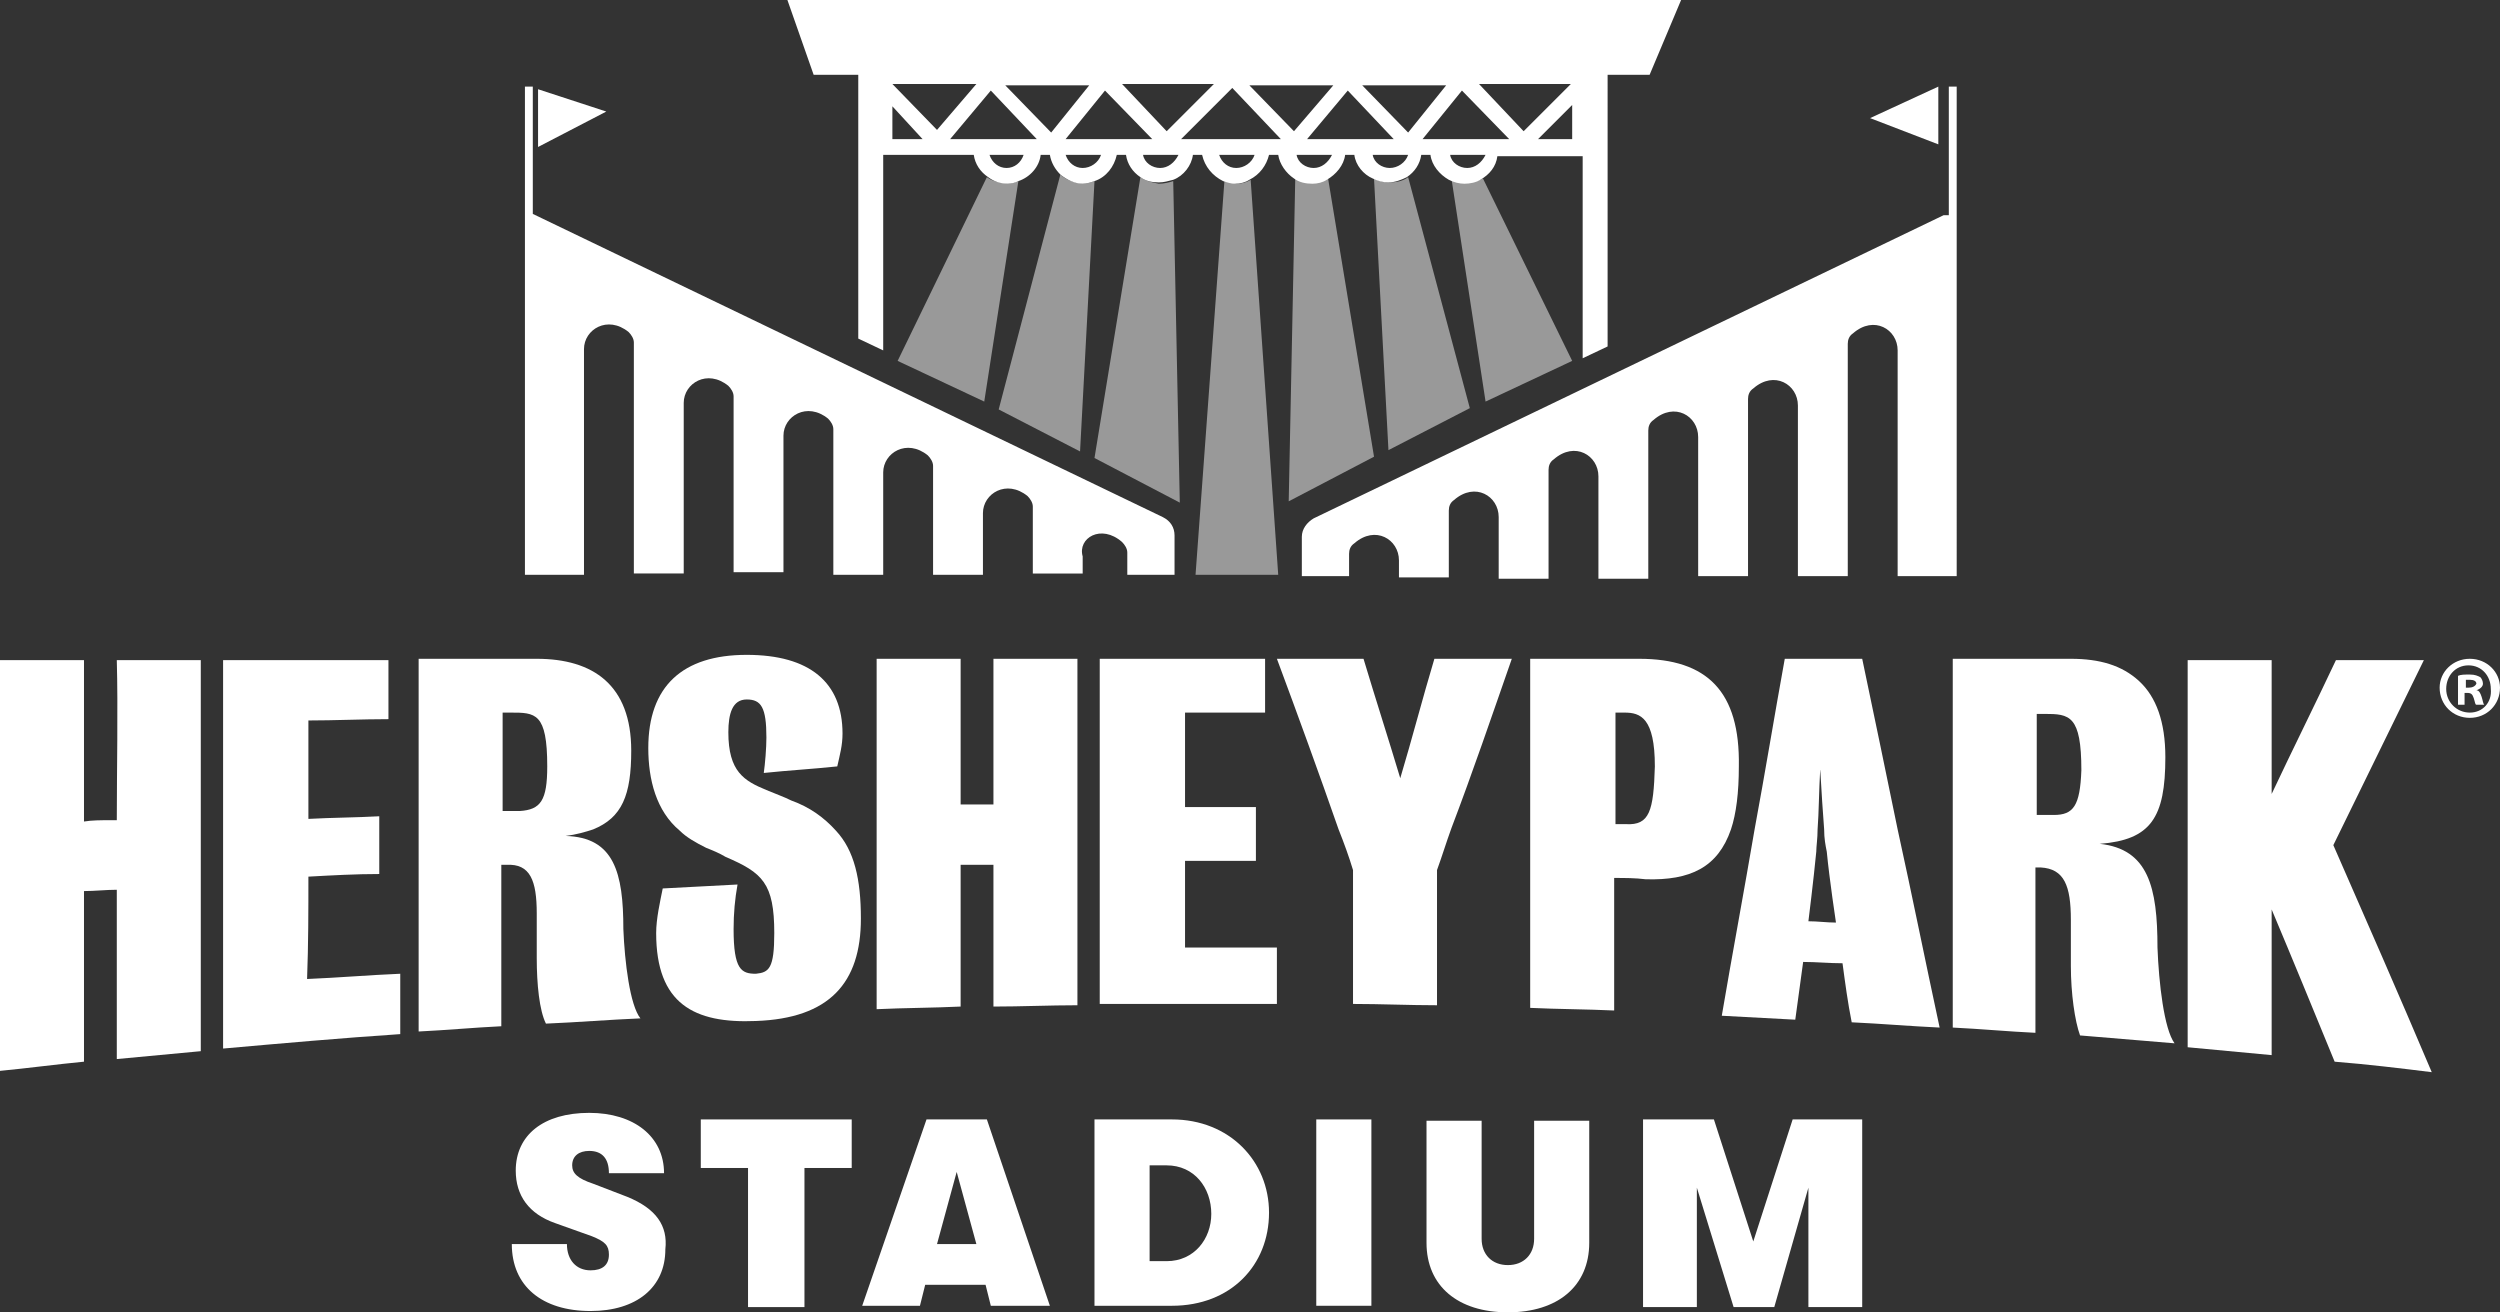
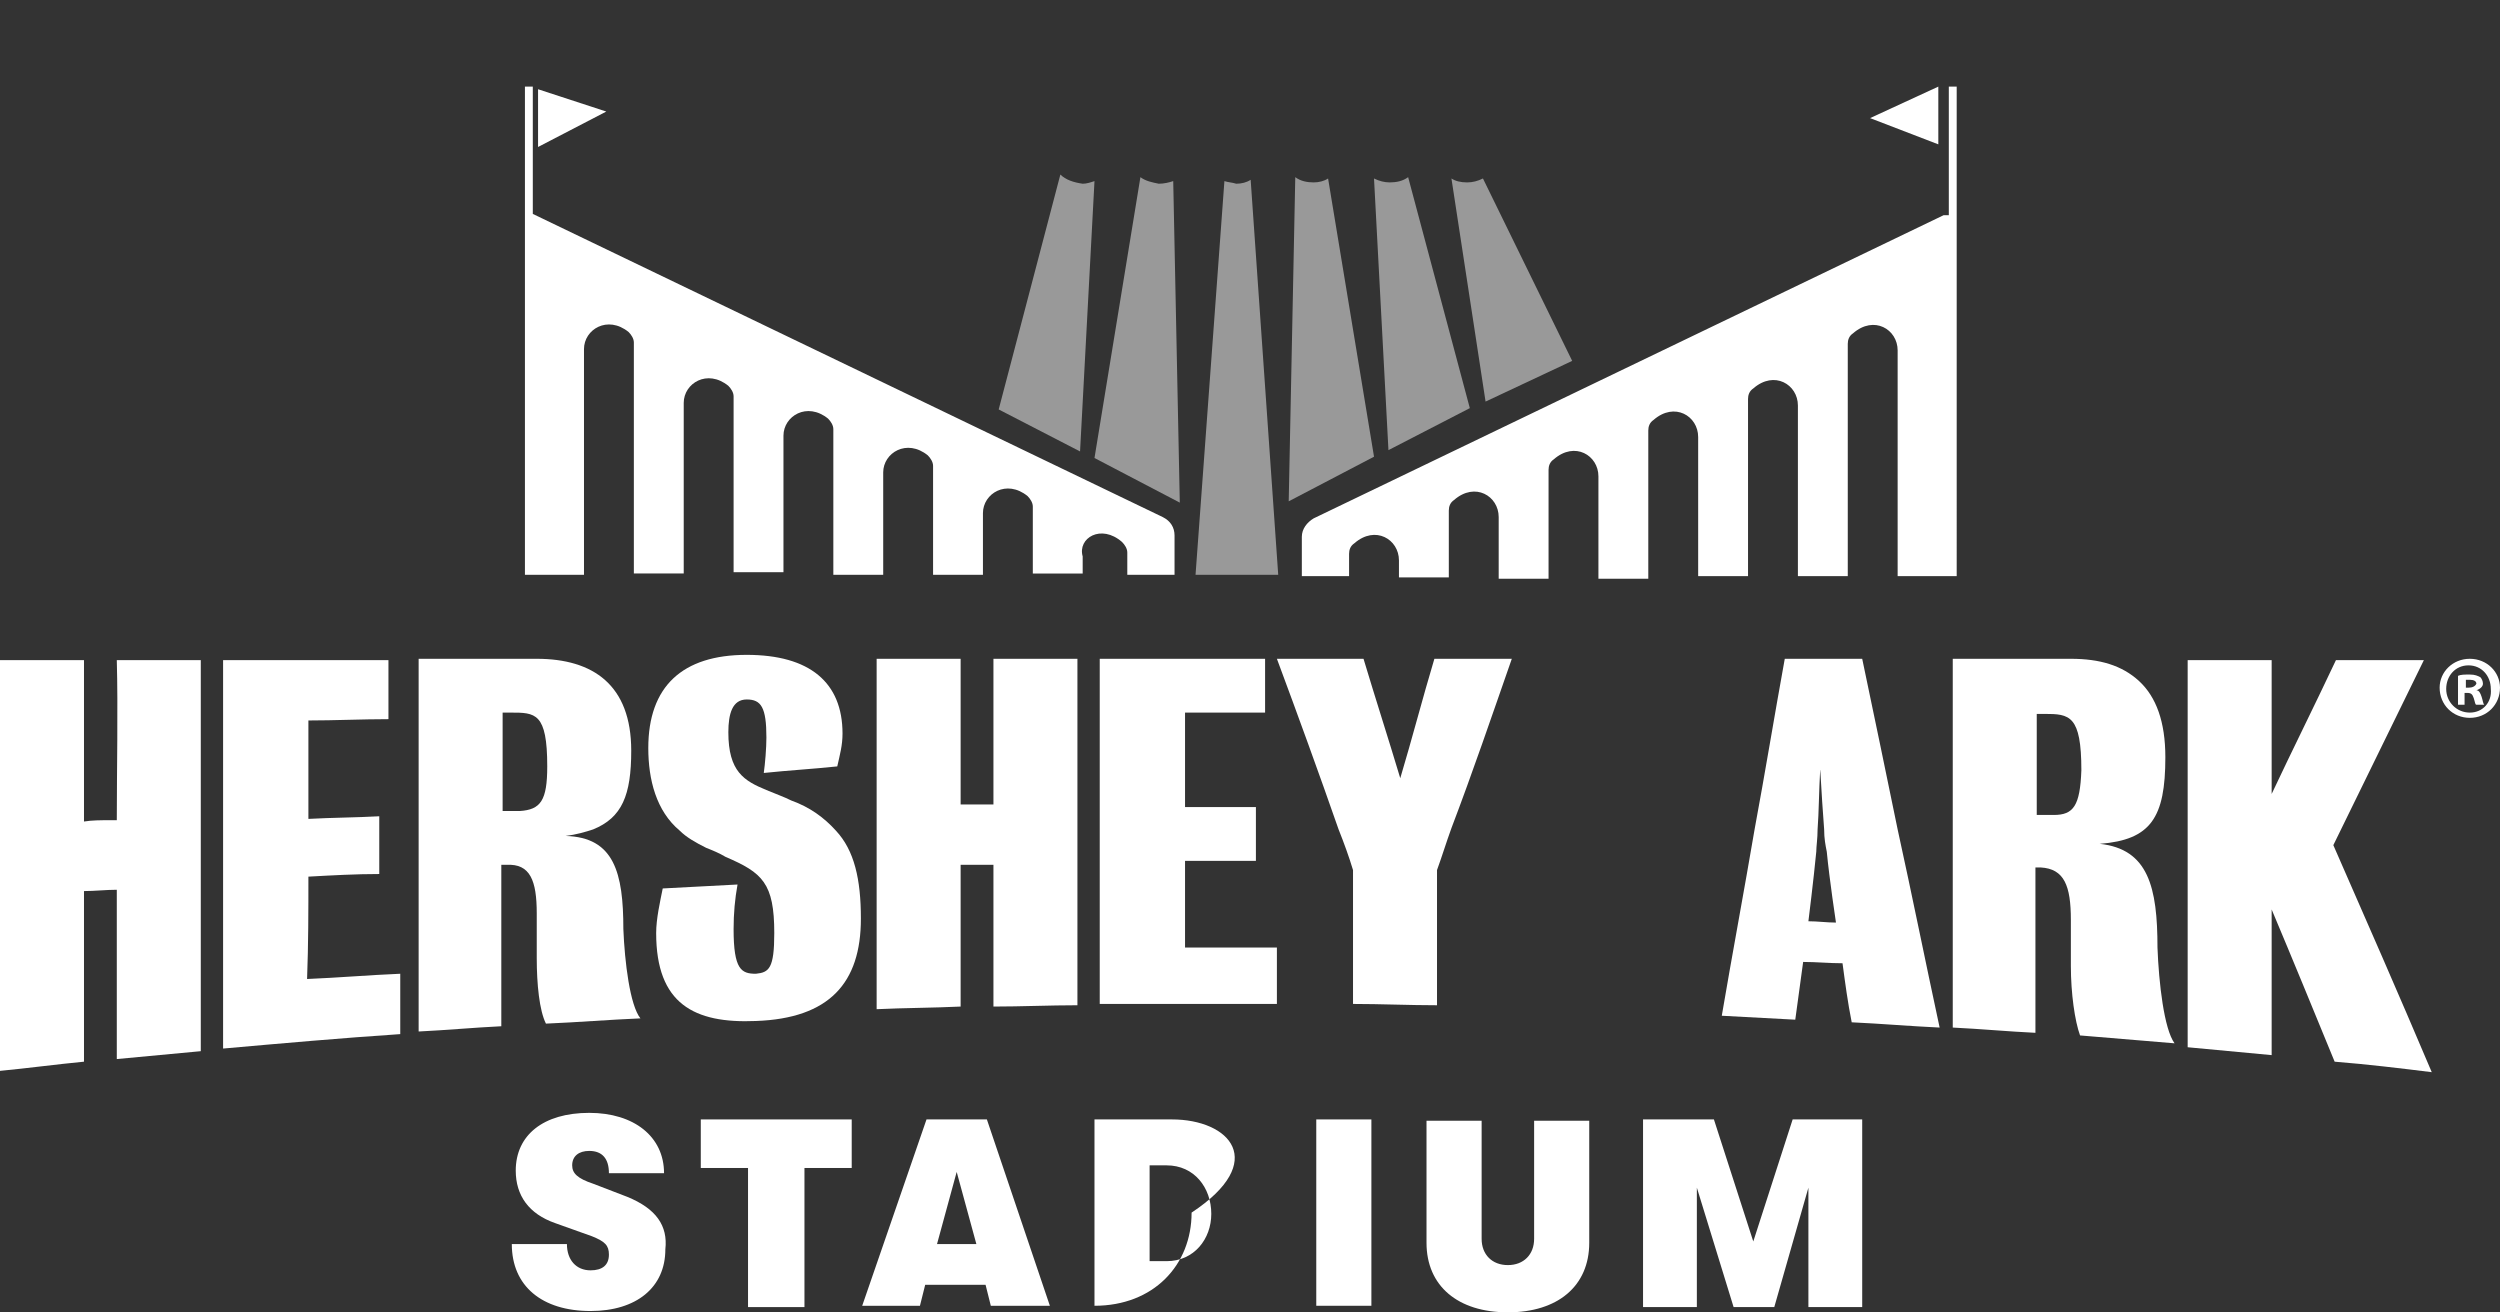
<svg xmlns="http://www.w3.org/2000/svg" version="1.1" id="Layer_1" x="0px" y="0px" width="190.5px" height="100px" viewBox="0 0 190.5 100" style="enable-background:new 0 0 190.5 100;" xml:space="preserve">
  <rect x="0" y="0" width="190.5" height="100" fill="#333333" stroke="none" />
  <style type="text/css">
	.st0{opacity:0.5;fill:#FFFFFF;}
	.st1{fill:#FFFFFF;}
</style>
  <g>
    <path class="st0" d="M104.7,13.6l1.1,20.7l6.2-3.2l-4.7-17.6c-0.4,0.3-0.9,0.4-1.4,0.4C105.5,13.9,105.1,13.8,104.7,13.6z" />
    <path class="st0" d="M110.6,13.6l2.6,17l6.6-3.1L113,13.6c-0.4,0.2-0.8,0.3-1.2,0.3C111.3,13.9,110.9,13.8,110.6,13.6z" />
    <path class="st0" d="M98.7,13.5l-0.5,24.7l6.5-3.4l-3.5-21.2c-0.3,0.2-0.7,0.3-1.1,0.3C99.6,13.9,99.1,13.8,98.7,13.5z" />
    <path class="st0" d="M80.8,13.3l-4.7,17.9l6.2,3.2l1.1-20.6c-0.3,0.1-0.6,0.2-0.9,0.2C81.8,13.9,81.2,13.7,80.8,13.3z" />
-     <path class="st0" d="M75.2,13.5l-6.8,14l6.6,3.1l2.6-16.8c-0.3,0.1-0.5,0.2-0.8,0.2C76.1,13.9,75.6,13.8,75.2,13.5z" />
    <path class="st0" d="M86.9,13.5l-3.5,21.4l6.5,3.4l-0.5-24.5c-0.3,0.1-0.7,0.2-1.1,0.2C87.8,13.9,87.3,13.8,86.9,13.5z" />
    <path class="st0" d="M93.3,13.8l-2.2,30h6.3l-2.1-30.1c-0.3,0.2-0.7,0.3-1.1,0.3C93.9,13.9,93.6,13.9,93.3,13.8z" />
    <path class="st1" d="M148.1,16.4l-48,23.1c-0.5,0.3-0.9,0.8-0.9,1.4v3h3.6v-1.7c0-0.3,0.1-0.6,0.4-0.8c1.6-1.4,3.4-0.3,3.4,1.3v1.3   h3.8v-5.1c0-0.3,0.1-0.6,0.4-0.8c1.6-1.4,3.4-0.3,3.4,1.3v4.7h3.8v-8.3c0-0.3,0.1-0.6,0.4-0.8c1.6-1.4,3.4-0.3,3.4,1.3v7.8h3.8   V32.8c0-0.3,0.1-0.6,0.4-0.8c1.6-1.4,3.4-0.3,3.4,1.3v10.6h3.8V30.4c0-0.3,0.1-0.6,0.4-0.8c1.6-1.4,3.4-0.3,3.4,1.3v13h3.8V26.2   c0-0.3,0.1-0.6,0.4-0.8c1.6-1.4,3.4-0.3,3.4,1.3v17.2h4.5V28.3V16.1V6.6h-0.6V16.4z" />
    <path class="st1" d="M85.5,41.3c0.2,0.2,0.4,0.5,0.4,0.8v1.7h3.6v-3c0-0.6-0.3-1.1-0.9-1.4l-48-23.1V6.6H40v21.7h0v15.5h4.5V26.6   c0-1.5,1.8-2.6,3.4-1.3c0.2,0.2,0.4,0.5,0.4,0.8v17.6h3.8v-13c0-1.5,1.8-2.6,3.4-1.3c0.2,0.2,0.4,0.5,0.4,0.8v13.4h3.8V33.2   c0-1.5,1.8-2.6,3.4-1.3c0.2,0.2,0.4,0.5,0.4,0.8v11.1h3.8V36c0-1.5,1.8-2.6,3.4-1.3c0.2,0.2,0.4,0.5,0.4,0.8v8.3h3.8v-4.7   c0-1.5,1.8-2.6,3.4-1.3c0.2,0.2,0.4,0.5,0.4,0.8v5.1h3.8v-1.3C82.1,41,83.9,39.9,85.5,41.3z" />
-     <path class="st1" d="M60,0l2,5.7h3.4v20.1l1.9,0.9V11.8h6.9c0.1,0.7,0.5,1.3,1.1,1.7c0.4,0.3,0.9,0.5,1.5,0.5   c0.3,0,0.6-0.1,0.8-0.2c0.9-0.3,1.6-1.1,1.7-2h0.7c0.1,0.6,0.4,1.1,0.8,1.5c0.5,0.4,1.1,0.7,1.7,0.7c0.3,0,0.6-0.1,0.9-0.2   c0.9-0.3,1.5-1.1,1.7-2h0.7c0.1,0.7,0.5,1.3,1.1,1.7c0.4,0.3,0.9,0.4,1.4,0.4c0.4,0,0.7-0.1,1.1-0.2c0.8-0.3,1.4-1.1,1.5-1.9h0.7   c0.2,0.9,0.8,1.6,1.6,2c0.3,0.1,0.6,0.2,0.9,0.2c0.4,0,0.8-0.1,1.1-0.3c0.8-0.4,1.3-1.1,1.5-1.9h0.7c0.1,0.7,0.6,1.4,1.2,1.8   c0.4,0.3,0.9,0.4,1.4,0.4c0.4,0,0.8-0.1,1.1-0.3c0.7-0.4,1.3-1.1,1.4-1.9h0.7c0.1,0.8,0.7,1.5,1.4,1.8c0.4,0.2,0.8,0.3,1.2,0.3   c0.5,0,1-0.2,1.4-0.4c0.6-0.4,1-1,1.1-1.7h0.7c0.1,0.8,0.7,1.5,1.4,1.9c0.4,0.2,0.8,0.3,1.2,0.3c0.4,0,0.9-0.1,1.2-0.3   c0.7-0.4,1.2-1,1.3-1.8h6.5v15.4l1.9-0.9V5.7h3.2l2.4-5.7H60z M92.5,6.4L88.9,10l-3.4-3.6H92.5z M68,10.6V8.1l2.3,2.5H68z M68,6.4   h6.4l-3,3.5L68,6.4z M76.7,12.8c-0.6,0-1.1-0.4-1.3-1H78C77.8,12.4,77.3,12.8,76.7,12.8z M72.4,10.6l3.1-3.7l3.5,3.7H72.4z    M80.1,10.1l-3.5-3.6h6.4L80.1,10.1z M82.5,12.8c-0.6,0-1.1-0.4-1.3-1h2.7C83.7,12.4,83.1,12.8,82.5,12.8z M81.2,10.6l3-3.7   l3.6,3.7H81.2z M88.4,12.8c-0.6,0-1.2-0.4-1.3-1h2.7C89.5,12.4,89,12.8,88.4,12.8z M94.2,12.8c-0.6,0-1.1-0.4-1.3-1h2.7   C95.4,12.4,94.8,12.8,94.2,12.8z M90,10.6l3.9-3.9l3.7,3.9H90z M98.6,10l-3.4-3.5h6.4L98.6,10z M100.1,12.8c-0.6,0-1.2-0.4-1.3-1   h2.7C101.2,12.4,100.7,12.8,100.1,12.8z M99.6,10.6l3.1-3.7l3.5,3.7H99.6z M105.9,12.8c-0.6,0-1.2-0.4-1.3-1h2.7   C107.1,12.4,106.5,12.8,105.9,12.8z M107.3,10.1l-3.5-3.6h6.4L107.3,10.1z M111.8,12.8c-0.6,0-1.2-0.4-1.3-1h2.7   C112.9,12.4,112.4,12.8,111.8,12.8z M108.4,10.6l3-3.7l3.6,3.7H108.4z M112.7,6.4h7l-3.6,3.6L112.7,6.4z M119.8,10.6h-2.6l2.6-2.6   V10.6z" />
    <path class="st1" d="M8.9,62.5c-0.2,0-0.4,0-0.6,0c-0.6,0-1.3,0-1.9,0.1c0-3.8,0-8.6,0-12.3c-2.1,0-4.3,0-6.4,0   c0,10.4,0,20.8,0,31.3c2.1-0.2,4.3-0.5,6.4-0.7c0-4.7,0-8.3,0-13c0.8,0,1.7-0.1,2.5-0.1c0,4.6,0,8.2,0,12.9   c2.1-0.2,4.3-0.4,6.4-0.6c0-5.6,0-11.2,0-16.8c0-4.3,0-8.6,0-13c-2.1,0-4.3,0-6.4,0C9,54,8.9,58.7,8.9,62.5z" />
    <path class="st1" d="M23.5,66.8c1.8-0.1,3.6-0.2,5.4-0.2c0-1.1,0-2.2,0-3.3c0-0.4,0-0.8,0-1.1c-1.8,0.1-3.6,0.1-5.4,0.2   c0-2.5,0-5,0-7.5c2,0,4.1-0.1,6.1-0.1c0-1.5,0-3,0-4.5c-4.2,0-8.4,0-12.6,0c0,4.3,0,8.6,0,13c0,5.5,0,11.1,0,16.6   c4.5-0.4,9-0.8,13.5-1.1c0-1.5,0-3.1,0-4.6c-2.4,0.1-4.7,0.3-7.1,0.4C23.5,71.9,23.5,69.4,23.5,66.8z" />
    <path class="st1" d="M47.5,70.8c0-4.3-0.7-7-4.4-7.1c0.8-0.1,1.5-0.3,2.1-0.5c2.2-0.9,2.9-2.6,2.9-6c0-5-2.9-7-7.2-7c-3,0-6,0-9,0   c0,4.3,0,8.7,0,13c0,5.1,0,10.3,0,15.4c2.1-0.1,4.2-0.3,6.3-0.4c0-4.1,0-8.2,0-12.3c0.1,0,0.3,0,0.4,0c1.8-0.1,2.3,1.2,2.3,3.7   c0,1.1,0,2.3,0,3.4c0,2,0.2,4,0.7,5c2.4-0.1,4.8-0.3,7.2-0.4C48,76.6,47.6,73.3,47.5,70.8z M39.6,61.8c-0.4,0-0.9,0-1.3,0   c0-2.5,0-5,0-7.5c0.2,0,0.4,0,0.6,0c1.9,0,2.8,0,2.8,4.1C41.7,61,41.2,61.7,39.6,61.8z" />
    <path class="st1" d="M60.3,61c-0.6-0.3-1.2-0.5-1.9-0.8c-1.7-0.7-2.9-1.4-2.9-4.4c0-1.4,0.3-2.5,1.4-2.5c1.1,0,1.5,0.6,1.5,2.9   c0,0.8-0.1,2-0.2,2.7c1.9-0.2,3.7-0.3,5.6-0.5c0.2-0.9,0.4-1.6,0.4-2.5c0-3.9-2.5-6-7.3-6c-4.9,0-7.5,2.4-7.5,7.1   c0,2.4,0.6,4.8,2.4,6.3c0.5,0.5,1.2,0.9,2,1.3c0.5,0.2,1,0.4,1.5,0.7c2.8,1.2,3.7,2,3.7,5.8c0,2.7-0.4,3-1.4,3.1   c-1.1,0-1.7-0.3-1.7-3.4c0-1.2,0.1-2.3,0.3-3.4c-1.9,0.1-3.8,0.2-5.7,0.3c-0.2,1-0.5,2.3-0.5,3.4c0,5.4,2.9,6.9,7.6,6.7   c5.6-0.2,8-2.9,8-7.8c0-3-0.5-5.2-1.9-6.7C62.8,62.3,61.7,61.5,60.3,61z" />
    <path class="st1" d="M75.7,61.3c-0.8,0-1.7,0-2.5,0c0-3.3,0-7.9,0-11.1c-2.1,0-4.3,0-6.4,0c0,4.3,0,8.7,0,13c0,4.6,0,9.1,0,13.7   c2.1-0.1,4.3-0.1,6.4-0.2c0-4,0-6.8,0-10.8c0.8,0,1.7,0,2.5,0c0,4,0,6.7,0,10.8c2.1,0,4.3-0.1,6.4-0.1c0-4.5,0-8.9,0-13.4   c0-4.3,0-8.7,0-13c-2.1,0-4.3,0-6.4,0C75.7,53.5,75.7,58,75.7,61.3z" />
    <path class="st1" d="M90.3,72.2c0-2.4,0-4.3,0-6.6c1.8,0,3.6,0,5.4,0c0-0.8,0-1.6,0-2.4c0-0.6,0-1.1,0-1.7c-1.8,0-3.6,0-5.4,0   c0-2.3,0-4.9,0-7.2c2,0,4.1,0,6.1,0c0-1.4,0-2.7,0-4.1c-4.2,0-8.4,0-12.6,0c0,4.3,0,8.7,0,13c0,4.4,0,8.9,0,13.3c4.5,0,9,0,13.5,0   c0-1.4,0-2.9,0-4.3C95,72.2,92.7,72.2,90.3,72.2z" />
    <path class="st1" d="M115.2,50.2c-2,0-3.9,0-5.9,0c-0.9,3-1.7,6.1-2.6,9.1c-0.9-3-1.9-6.1-2.8-9.1c-2.2,0-4.4,0-6.6,0   c1.6,4.3,3.2,8.7,4.7,13c0.4,1,0.8,2.1,1.1,3.1c0,3.4,0,6.8,0,10.2c2.1,0,4.3,0.1,6.4,0.1c0-3.4,0-6.9,0-10.3   c0.4-1.1,0.7-2.1,1.1-3.2C112.2,58.9,113.7,54.5,115.2,50.2z" />
-     <path class="st1" d="M124.9,50.2c-2.8,0-5.6,0-8.3,0c0,4.3,0,8.7,0,13c0,4.5,0,9.1,0,13.6c2.1,0.1,4.3,0.1,6.4,0.2   c0-3.4,0-6.7,0-10.1c0.8,0,1.6,0,2.4,0.1c3.4,0.1,5.5-0.9,6.5-3.8c0.4-1.2,0.6-2.8,0.6-4.8C132.6,52.7,130.1,50.2,124.9,50.2z    M123.9,62.8c-0.3,0-0.5,0-0.8,0c0-2.8,0-5.7,0-8.5c0.2,0,0.4,0,0.7,0c1.2,0,2.3,0.4,2.3,4.1C126,61.8,125.7,62.9,123.9,62.8z" />
    <path class="st1" d="M144.6,63.2c-0.9-4.4-1.8-8.7-2.7-13c-2,0-3.9,0-5.9,0c-0.8,4.4-1.5,8.7-2.3,13c-0.8,4.7-1.7,9.5-2.5,14.2   c1.9,0.1,3.7,0.2,5.6,0.3c0.2-1.5,0.4-2.9,0.6-4.4c1,0,2,0.1,3,0.1c0.2,1.5,0.4,3,0.7,4.5c2.2,0.1,4.5,0.3,6.7,0.4   C146.7,73.2,145.7,68.2,144.6,63.2z M137.8,70.2c0,0,0.4-3.2,0.6-5.3c0-0.4,0.1-1,0.1-1.7c0.1-1.3,0.1-2.9,0.2-4.6   c0.1,1.7,0.2,3.4,0.3,4.6c0,0.7,0.1,1.2,0.2,1.7c0.2,2.1,0.7,5.4,0.7,5.4C139.2,70.3,138.5,70.2,137.8,70.2z" />
    <path class="st1" d="M164.4,72.2c0-4.6-0.7-7.5-4.4-7.9c3.9-0.3,5-2,5-6.6c0-2.7-0.7-4.6-2-5.8c-1.3-1.2-3-1.7-5.2-1.7   c-3,0-6,0-9,0c0,4.3,0,8.7,0,13c0,5,0,10.1,0,15.1c2.1,0.1,4.2,0.3,6.3,0.4c0-4.2,0-8.4,0-12.6c0.1,0,0.3,0,0.4,0   c1.8,0.1,2.3,1.4,2.3,4c0,1.2,0,2.3,0,3.5c0,2.1,0.3,4.2,0.7,5.3c2.4,0.2,4.8,0.4,7.2,0.6C164.9,78.4,164.5,74.9,164.4,72.2z    M156.5,62.1c-0.4,0-0.9,0-1.3,0c0-2.6,0-5.1,0-7.7c0.2,0,0.4,0,0.6,0c1.9,0,2.8,0.1,2.8,4.3C158.5,61.4,158,62.1,156.5,62.1z" />
    <path class="st1" d="M184.7,50.3c-2.2,0-4.5,0-6.7,0c-1.6,3.4-3.3,6.8-4.9,10.2c0-3.4,0-6.8,0-10.2c-2.1,0-4.3,0-6.4,0   c0,9.8,0,19.7,0,29.5c2.1,0.2,4.3,0.4,6.4,0.6c0-3.7,0-7.4,0-11.1c1.6,3.8,3.2,7.7,4.8,11.6c2.5,0.2,5,0.5,7.4,0.8   c-2.5-5.9-5-11.6-7.5-17.3C180.1,59.7,182.4,55,184.7,50.3z" />
    <path class="st1" d="M189.1,53.1c-0.1-0.3-0.2-0.5-0.4-0.5v0c0.3-0.1,0.5-0.3,0.5-0.5c0-0.2-0.1-0.4-0.2-0.5   c-0.2-0.1-0.4-0.2-0.8-0.2c-0.4,0-0.7,0-0.9,0.1v2.2h0.5v-0.9h0.2c0.3,0,0.4,0.1,0.5,0.4c0.1,0.3,0.1,0.5,0.2,0.5h0.6   C189.2,53.6,189.2,53.4,189.1,53.1z M188.1,52.4h-0.2v-0.6c0.1,0,0.2,0,0.3,0c0.3,0,0.5,0.1,0.5,0.3   C188.6,52.3,188.4,52.4,188.1,52.4z" />
    <path class="st1" d="M188.2,50.2c-1.3,0-2.3,1-2.3,2.2c0,1.3,1,2.3,2.3,2.3c1.3,0,2.3-1,2.3-2.3C190.5,51.2,189.5,50.2,188.2,50.2z    M188.2,54.3c-1,0-1.8-0.8-1.8-1.8c0-1,0.7-1.8,1.7-1.8c1,0,1.7,0.8,1.7,1.8C189.9,53.5,189.2,54.3,188.2,54.3z" />
    <polygon class="st1" points="41,6.8 41,11.2 46.2,8.5  " />
    <polygon class="st1" points="147.7,6.6 142.5,9 147.7,11  " />
    <path class="st1" d="M47.8,91.2l-2.6-1c-1.2-0.4-1.6-0.8-1.6-1.4c0-0.7,0.5-1.1,1.3-1.1c1,0,1.5,0.6,1.5,1.7h4.2   c0-2.8-2.3-4.6-5.7-4.6c-3.5,0-5.6,1.7-5.6,4.4c0,1.9,1,3.3,3,4l2.8,1c1,0.4,1.3,0.7,1.3,1.4c0,0.8-0.5,1.2-1.4,1.2   c-1.1,0-1.8-0.8-1.8-2h-4.2c0,3.2,2.3,5.1,6,5.1c3.5,0,5.7-1.8,5.7-4.7C50.9,93.4,50,92.1,47.8,91.2z" />
    <polygon class="st1" points="53.4,89 57,89 57,99.6 61.3,99.6 61.3,89 64.9,89 64.9,85.3 53.4,85.3  " />
    <path class="st1" d="M75.2,85.3h-4.6l-4.9,14.2h4.4l0.4-1.6h4.6l0.4,1.6H80L75.2,85.3z M71.4,94.8l1.5-5.5l1.5,5.5H71.4z" />
-     <path class="st1" d="M89.3,85.3h-5.9v14.2h5.9c4.5,0,7.4-3.1,7.4-7.1C96.7,88.5,93.7,85.3,89.3,85.3z M88.9,96.1h-1.3v-7.3h1.3   c2.1,0,3.4,1.7,3.4,3.7C92.3,94.4,91,96.1,88.9,96.1z" />
+     <path class="st1" d="M89.3,85.3h-5.9v14.2c4.5,0,7.4-3.1,7.4-7.1C96.7,88.5,93.7,85.3,89.3,85.3z M88.9,96.1h-1.3v-7.3h1.3   c2.1,0,3.4,1.7,3.4,3.7C92.3,94.4,91,96.1,88.9,96.1z" />
    <rect x="100.3" y="85.3" class="st1" width="4.2" height="14.2" />
    <path class="st1" d="M116.9,94.4c0,1.2-0.8,2-2,2c-1.2,0-2-0.8-2-2v-9h-4.2v9.3c0,3.3,2.4,5.3,6.2,5.3c3.8,0,6.2-2,6.2-5.3v-9.3   h-4.2V94.4z" />
    <polygon class="st1" points="133.6,94.6 130.6,85.3 125.2,85.3 125.2,99.6 129.3,99.6 129.3,90.5 132.1,99.6 135.2,99.6    137.8,90.5 137.8,99.6 141.9,99.6 141.9,85.3 136.6,85.3  " />
  </g>
</svg>